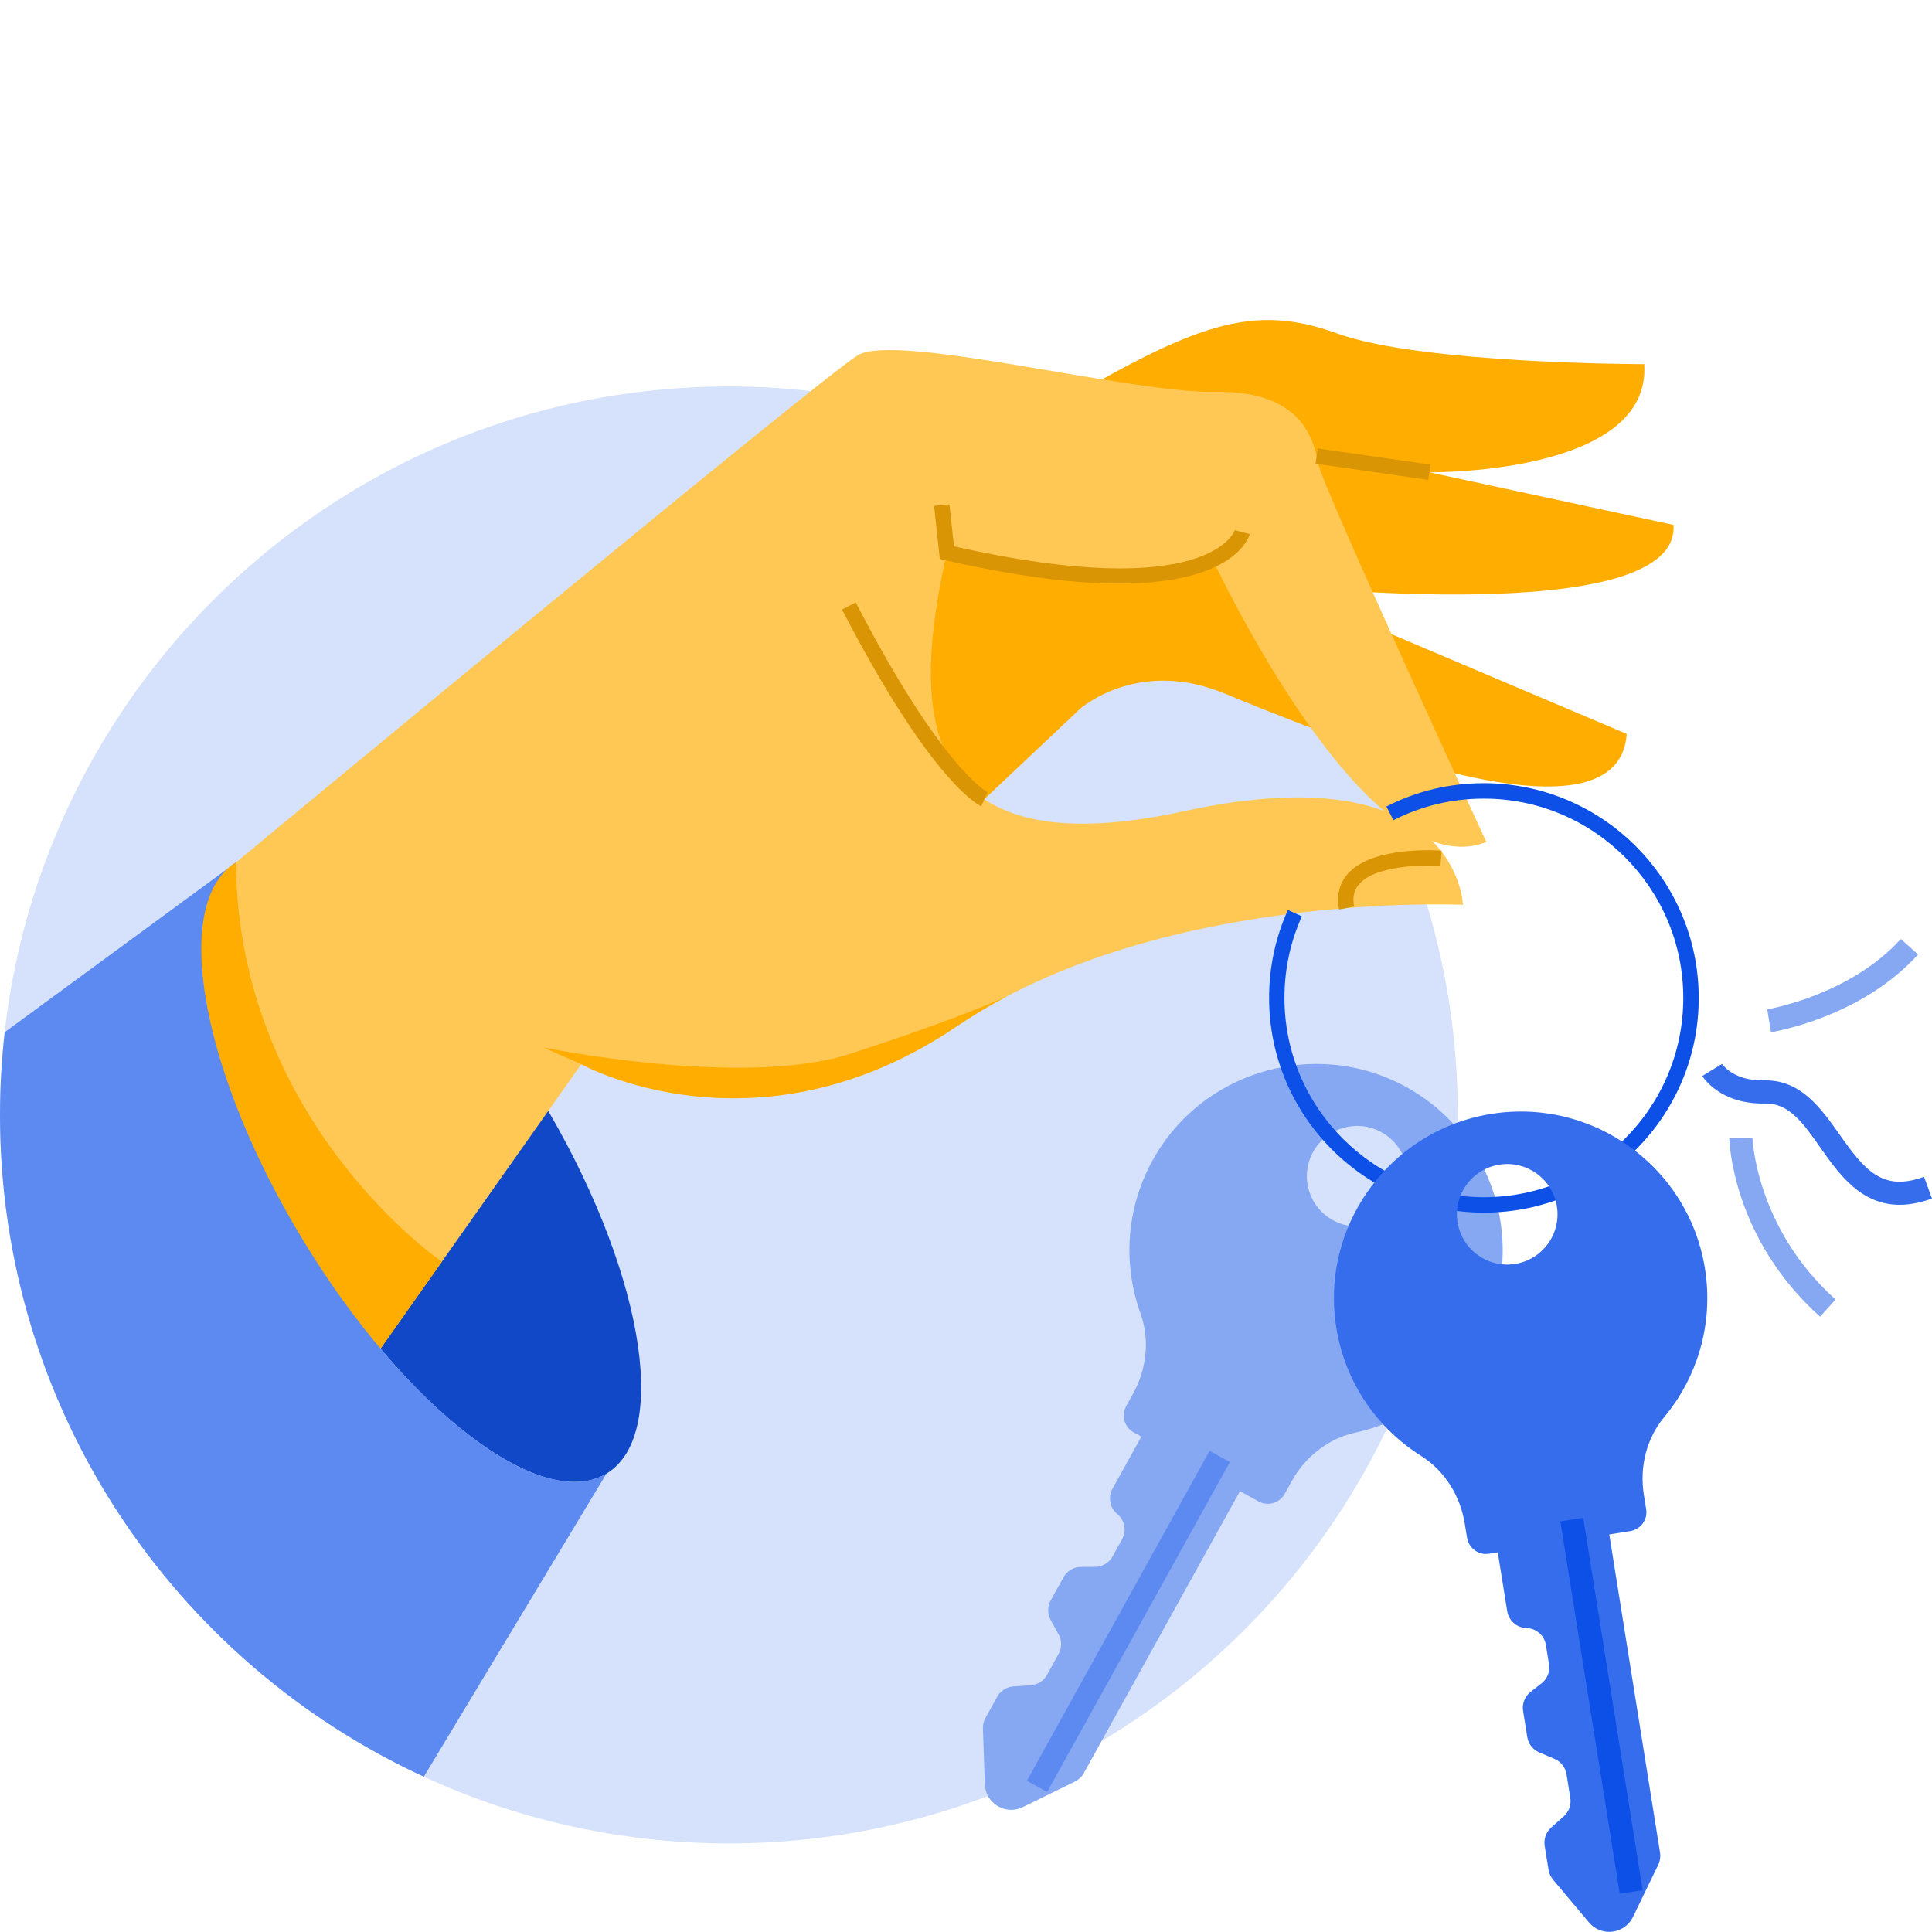
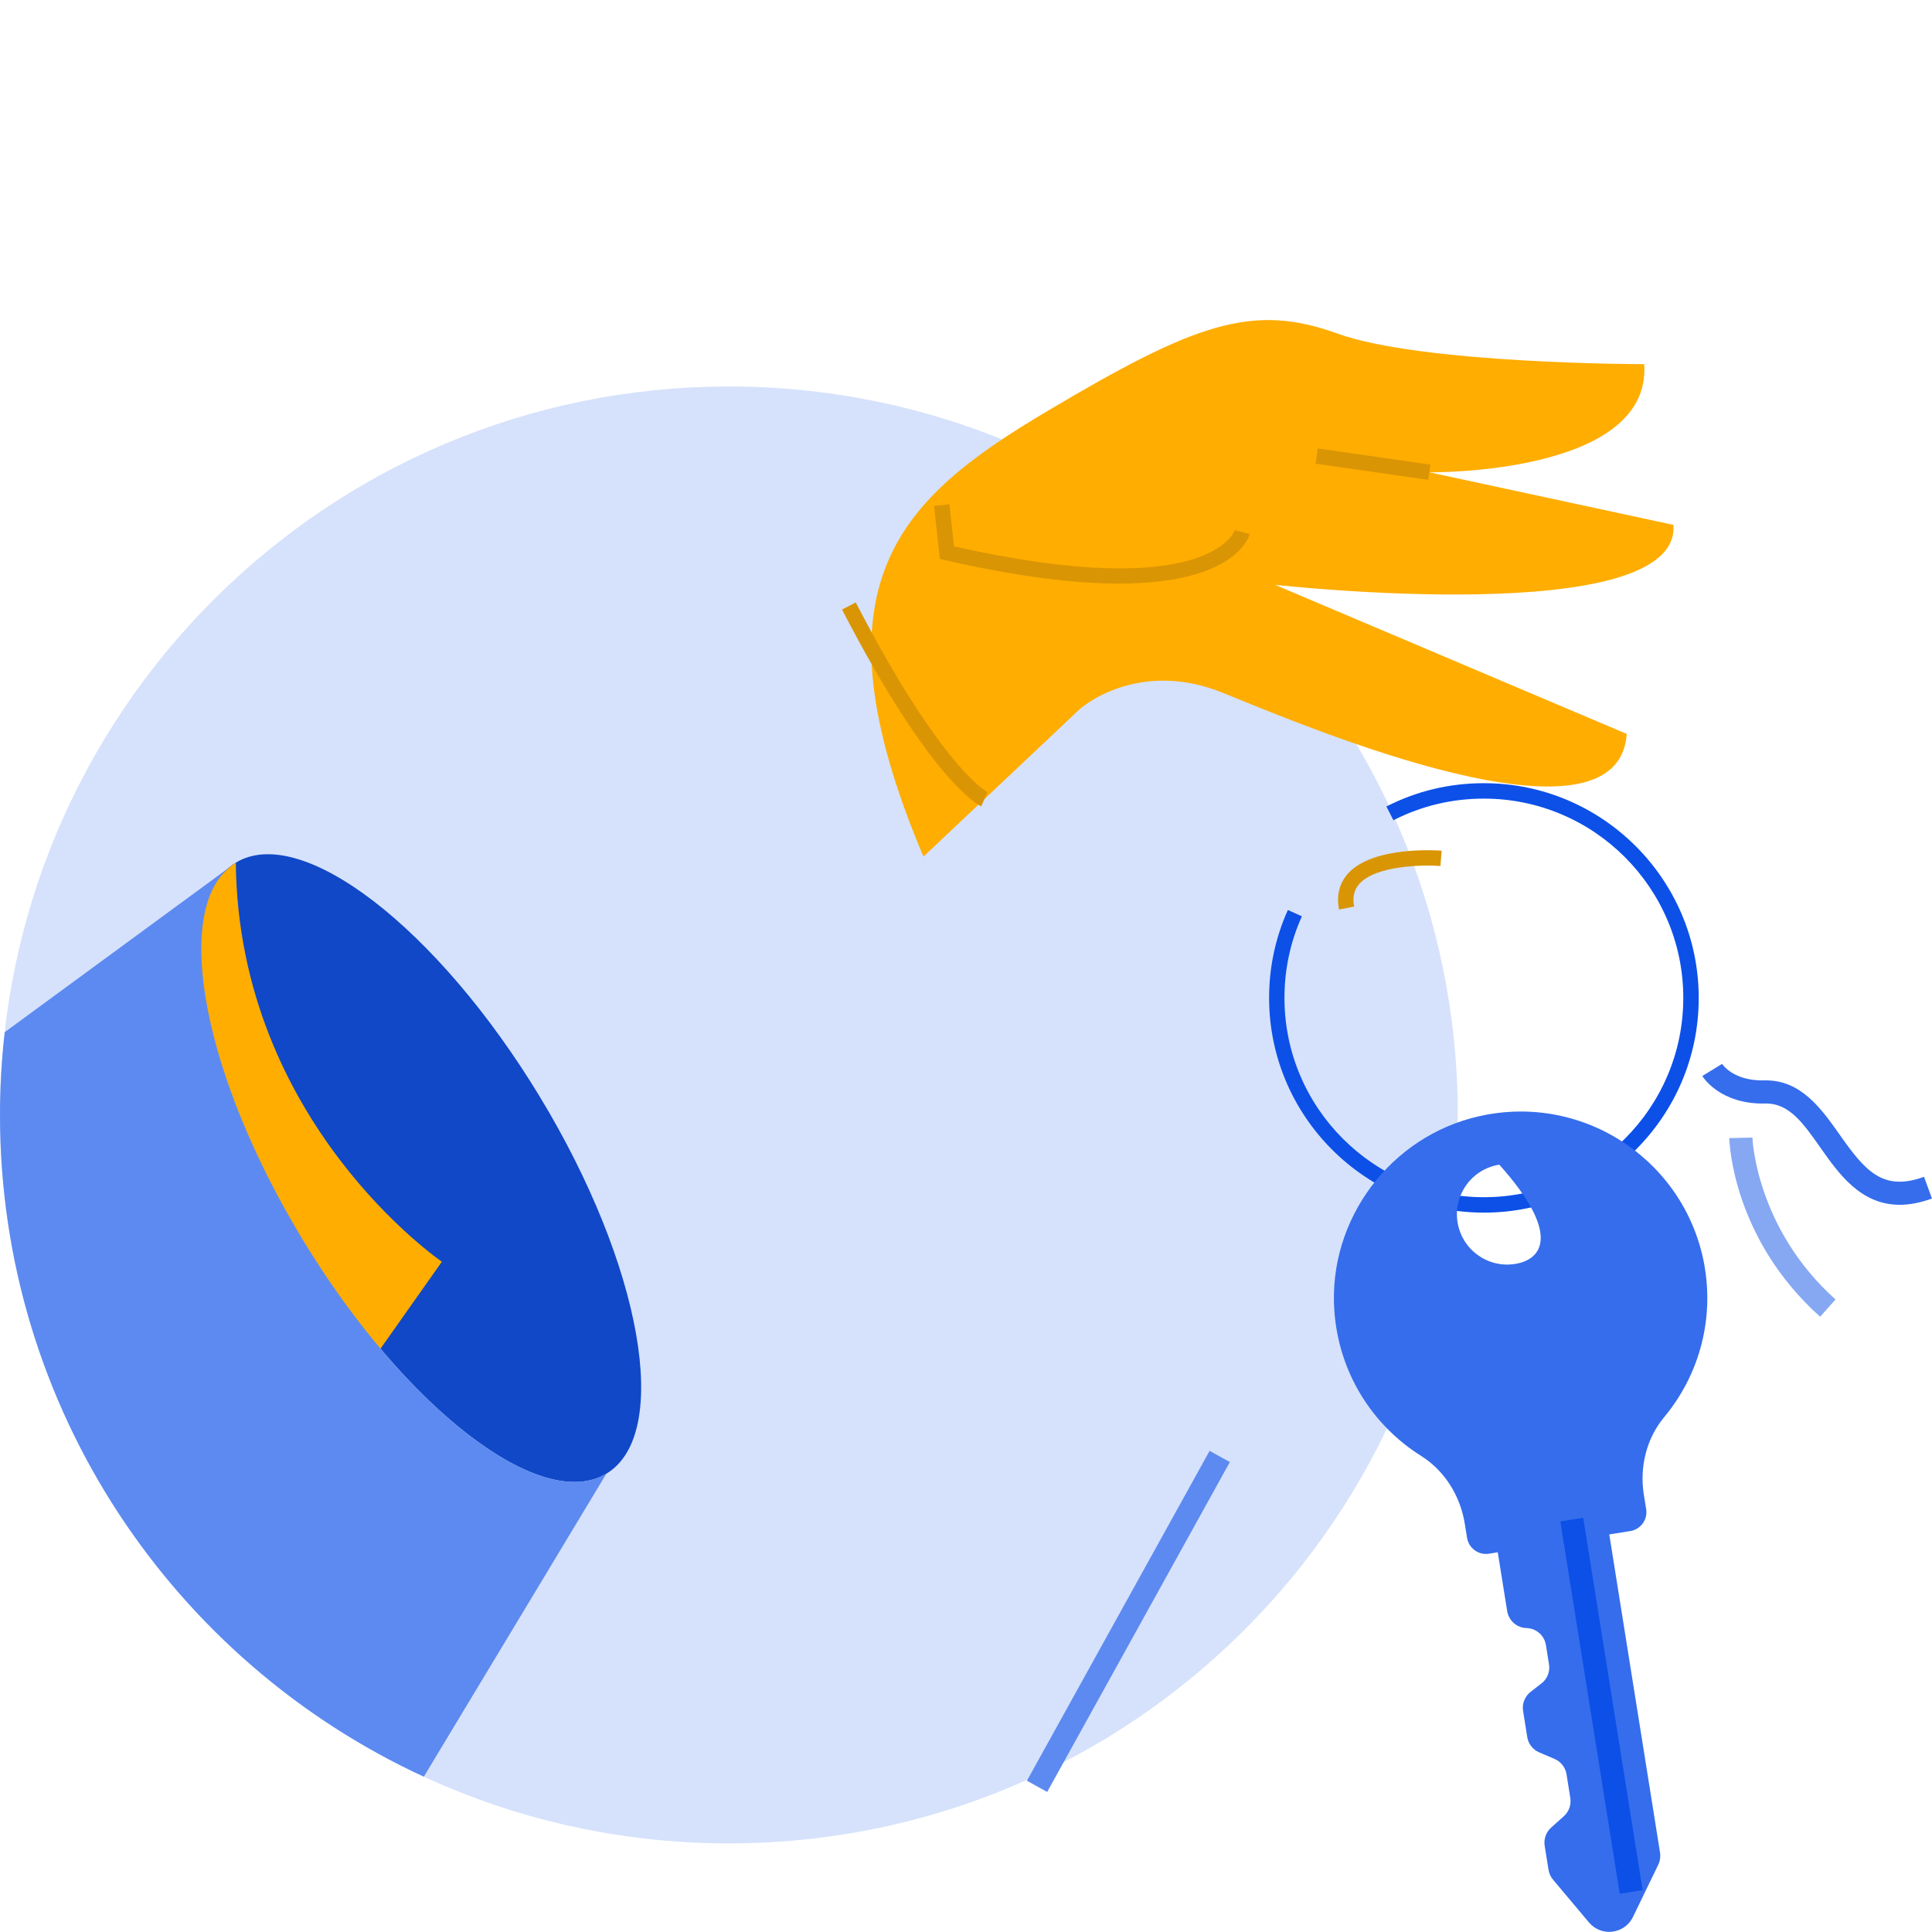
<svg xmlns="http://www.w3.org/2000/svg" width="332" height="332" viewBox="0 0 332 332" fill="none">
  <g clip-path="url(#clip0_6248_339658)">
    <path d="M125.254 316.774C194.43 316.774 250.508 260.729 250.508 191.594C250.508 122.459 194.43 66.414 125.254 66.414C56.078 66.414 0 122.459 0 191.594C0 260.729 56.078 316.774 125.254 316.774Z" fill="#D6E2FB" />
    <path d="M104.231 253.224C115.466 246.416 110.315 217.393 92.725 188.401C75.135 159.409 51.767 141.425 40.531 148.234C29.296 155.043 34.447 184.065 52.037 213.058C69.628 242.05 92.995 260.033 104.231 253.224Z" fill="#1048C7" />
    <path d="M158.687 147.204L185.568 121.837C185.568 121.837 195.368 113.049 210.195 119.08C225.021 125.11 278.04 147.456 279.539 126.117L219.106 100.498C219.106 100.498 288.835 108.278 287.575 90.2L245.616 81.161C245.616 81.161 283.809 81.665 282.549 62.58C282.549 62.58 244.356 62.58 229.782 57.305C215.208 52.03 205.407 55.542 180.025 70.612C154.643 85.681 138.835 100.246 158.687 147.204Z" fill="#FFAD00" />
-     <path d="M63.201 234.85L99.882 182.87C99.882 182.87 130.038 199.688 164.452 176.336C198.865 152.983 251.394 155.488 251.394 155.488C251.394 155.488 250.638 129.126 203.401 139.411C156.163 149.696 156.919 120.83 162.701 94.959C162.701 94.959 187.328 102.487 208.427 96.218C208.427 96.218 234.804 152.969 255.412 144.686C255.412 144.686 227.271 83.666 226.515 79.651C225.759 75.635 223.757 67.1 208.931 67.351C194.104 67.603 153.909 57.053 147.371 61.069C140.833 65.085 40.524 148.225 40.524 148.225C40.524 148.225 11.189 163.029 63.201 234.85Z" fill="#FFC855" />
-     <path d="M164.465 176.332C167.223 174.464 170.101 172.754 173.058 171.203C168.523 173.218 160.274 176.491 146.031 181.104C127.691 187.041 93.344 179.99 93.344 179.99L99.882 182.866C99.895 182.853 130.038 199.685 164.465 176.332Z" fill="#FFAD00" />
    <path d="M63.202 234.854L75.933 216.816C75.933 216.816 40.963 192.96 40.525 148.242C40.525 148.229 11.443 165.034 63.202 234.854Z" fill="#FFAD00" />
    <path d="M226.448 77.056L226.07 79.68L245.431 82.465L245.809 79.842L226.448 77.056Z" fill="#DA9505" />
    <path d="M230.102 156.293C229.638 153.855 230.155 151.774 231.641 150.117C235.964 145.306 247.263 146.141 247.74 146.181L247.528 148.818C244.624 148.593 236.468 148.699 233.603 151.88C232.688 152.9 232.383 154.186 232.702 155.79L230.102 156.293Z" fill="#DA9505" />
    <path d="M192.303 100.289C184.97 100.289 175.262 99.202 162.412 96.26L161.497 96.048L160.516 86.942L163.155 86.664L163.937 93.887C207.832 103.761 212.156 91.237 212.195 91.104L214.755 91.78C214.636 92.244 212.275 100.289 192.303 100.289Z" fill="#DA9505" />
    <path d="M168.619 138.553C168.287 138.407 160.145 134.616 144.695 104.743L147.056 103.523C161.856 132.125 169.627 136.088 169.706 136.127L168.619 138.553Z" fill="#DA9505" />
-     <path d="M239.856 185.876C225.719 179.169 208.439 183.848 199.66 196.797C193.573 205.769 192.658 216.478 195.987 225.716C197.618 230.262 197.035 235.312 194.687 239.54L193.52 241.647C192.632 243.237 193.215 245.252 194.807 246.14L196.133 246.882L191.173 255.828C190.364 257.286 190.709 259.115 191.995 260.175C193.282 261.236 193.626 263.065 192.817 264.523L191.186 267.465C190.576 268.565 189.409 269.254 188.149 269.254H185.789C184.529 269.254 183.362 269.943 182.752 271.043L180.551 275.019C179.98 276.053 179.967 277.326 180.537 278.359L181.917 280.877C182.487 281.924 182.487 283.184 181.903 284.217L179.914 287.822C179.344 288.856 178.296 289.519 177.116 289.598L174.159 289.797C172.992 289.877 171.931 290.553 171.36 291.573L169.345 295.218C169.04 295.761 168.894 296.384 168.907 297.02L169.239 306.629C169.358 309.916 172.819 311.984 175.763 310.539L184.728 306.139C185.365 305.821 185.895 305.33 186.24 304.707L213.081 256.239L216.264 258.002C217.855 258.89 219.871 258.307 220.759 256.716L221.966 254.543C224.287 250.341 228.239 247.2 232.933 246.18C241.646 244.284 249.537 238.797 254.191 230.381C263.13 214.305 256.738 193.881 239.856 185.876ZM229.034 209.666C224.857 207.36 223.345 202.098 225.653 197.937C227.96 193.775 233.225 192.251 237.389 194.557C241.566 196.863 243.078 202.125 240.771 206.286C238.463 210.461 233.212 211.972 229.034 209.666Z" fill="#86A8F3" />
    <path d="M207.862 249.317L176.469 306.008L179.949 307.933L211.343 251.242L207.862 249.317Z" fill="#5D8AF0" />
    <path d="M255.006 208.382C234.649 208.382 218.086 191.828 218.086 171.484C218.086 166.222 219.173 161.133 221.308 156.375L223.722 157.462C221.733 161.875 220.725 166.593 220.725 171.484C220.725 190.37 236.095 205.731 254.993 205.731C273.89 205.731 289.26 190.37 289.26 171.484C289.26 152.598 273.89 137.237 254.993 137.237C249.516 137.237 244.291 138.482 239.45 140.948L238.243 138.589C243.455 135.925 249.091 134.586 254.993 134.586C275.349 134.586 291.912 151.14 291.912 171.484C291.939 191.828 275.375 208.382 255.006 208.382Z" fill="#0C50E8" />
-     <path d="M254.223 191.804C238.945 195.223 228.23 209.55 229.291 225.163C230.034 235.978 235.909 244.977 244.223 250.199C248.308 252.77 250.96 257.118 251.716 261.876L252.101 264.248C252.393 266.05 254.077 267.283 255.88 266.991L257.379 266.753L258.997 276.852C259.262 278.496 260.654 279.728 262.325 279.768C263.996 279.821 265.389 281.04 265.654 282.684L266.184 286.01C266.383 287.256 265.893 288.515 264.885 289.284L263.028 290.729C262.034 291.511 261.53 292.756 261.729 294.002L262.445 298.495C262.63 299.675 263.413 300.669 264.5 301.133L267.139 302.259C268.227 302.723 269.009 303.73 269.195 304.897L269.845 308.966C270.03 310.132 269.619 311.298 268.744 312.093L266.542 314.068C265.667 314.85 265.256 316.03 265.442 317.196L266.105 321.318C266.198 321.941 266.476 322.524 266.874 323.001L273.054 330.357C275.162 332.875 279.181 332.371 280.613 329.416L284.963 320.43C285.268 319.794 285.374 319.078 285.268 318.376L276.542 263.678L280.135 263.108C281.939 262.817 283.172 261.133 282.881 259.331L282.483 256.866C281.727 252.134 282.907 247.217 285.97 243.533C291.673 236.681 294.498 227.496 292.986 217.993C290.082 199.862 272.457 187.708 254.223 191.804ZM260.363 217.198C255.655 217.953 251.226 214.746 250.47 210.028C249.714 205.309 252.923 200.896 257.644 200.14C262.352 199.385 266.781 202.592 267.537 207.311C268.293 212.029 265.07 216.442 260.363 217.198Z" fill="#356DEC" />
+     <path d="M254.223 191.804C238.945 195.223 228.23 209.55 229.291 225.163C230.034 235.978 235.909 244.977 244.223 250.199C248.308 252.77 250.96 257.118 251.716 261.876L252.101 264.248C252.393 266.05 254.077 267.283 255.88 266.991L257.379 266.753L258.997 276.852C259.262 278.496 260.654 279.728 262.325 279.768C263.996 279.821 265.389 281.04 265.654 282.684L266.184 286.01C266.383 287.256 265.893 288.515 264.885 289.284L263.028 290.729C262.034 291.511 261.53 292.756 261.729 294.002L262.445 298.495C262.63 299.675 263.413 300.669 264.5 301.133L267.139 302.259C268.227 302.723 269.009 303.73 269.195 304.897L269.845 308.966C270.03 310.132 269.619 311.298 268.744 312.093L266.542 314.068C265.667 314.85 265.256 316.03 265.442 317.196L266.105 321.318C266.198 321.941 266.476 322.524 266.874 323.001L273.054 330.357C275.162 332.875 279.181 332.371 280.613 329.416L284.963 320.43C285.268 319.794 285.374 319.078 285.268 318.376L276.542 263.678L280.135 263.108C281.939 262.817 283.172 261.133 282.881 259.331L282.483 256.866C281.727 252.134 282.907 247.217 285.97 243.533C291.673 236.681 294.498 227.496 292.986 217.993C290.082 199.862 272.457 187.708 254.223 191.804ZM260.363 217.198C255.655 217.953 251.226 214.746 250.47 210.028C249.714 205.309 252.923 200.896 257.644 200.14C268.293 212.029 265.07 216.442 260.363 217.198Z" fill="#356DEC" />
    <path d="M272.062 260.819L268.133 261.445L278.344 325.432L282.273 324.806L272.062 260.819Z" fill="#0C50E8" />
-     <path d="M304.324 177.383L303.688 173.447C303.833 173.42 317.864 171.061 326.643 161.359L329.6 164.023C319.866 174.799 304.947 177.277 304.324 177.383Z" fill="#86A8F3" />
    <path d="M326.441 207.035C319.744 207.035 315.977 201.693 312.834 197.227C309.93 193.105 307.477 189.527 303.326 189.633C295.568 189.792 292.651 185.1 292.531 184.901L295.926 182.82C296.006 182.94 297.915 185.802 303.246 185.657C309.466 185.537 312.98 190.521 316.097 194.934C320.473 201.15 323.51 204.821 330.631 202.224L331.997 205.961C329.942 206.703 328.098 207.035 326.441 207.035Z" fill="#356DEC" />
    <path d="M312.773 226.272C297.734 212.794 297.177 196.28 297.164 195.577L301.142 195.484C301.142 195.643 301.726 211.031 315.425 223.304L312.773 226.272Z" fill="#86A8F3" />
-     <path d="M39.32 149.115L40.527 148.227C40.103 148.492 39.705 148.796 39.32 149.115Z" fill="#606060" />
    <path d="M52.038 213.052C35.116 185.167 29.719 157.255 39.333 149.117L0.809 177.374C0.278 182.052 0 186.797 0 191.595C0 242.025 29.838 285.483 72.832 305.311L104.222 253.211C92.989 260.023 69.623 242.051 52.038 213.052Z" fill="#5D8AF0" />
  </g>
  <defs>
    <clipPath id="clip0_6248_339658">
      <rect width="332" height="277" fill="white" transform="translate(0 55)" />
    </clipPath>
  </defs>
</svg>